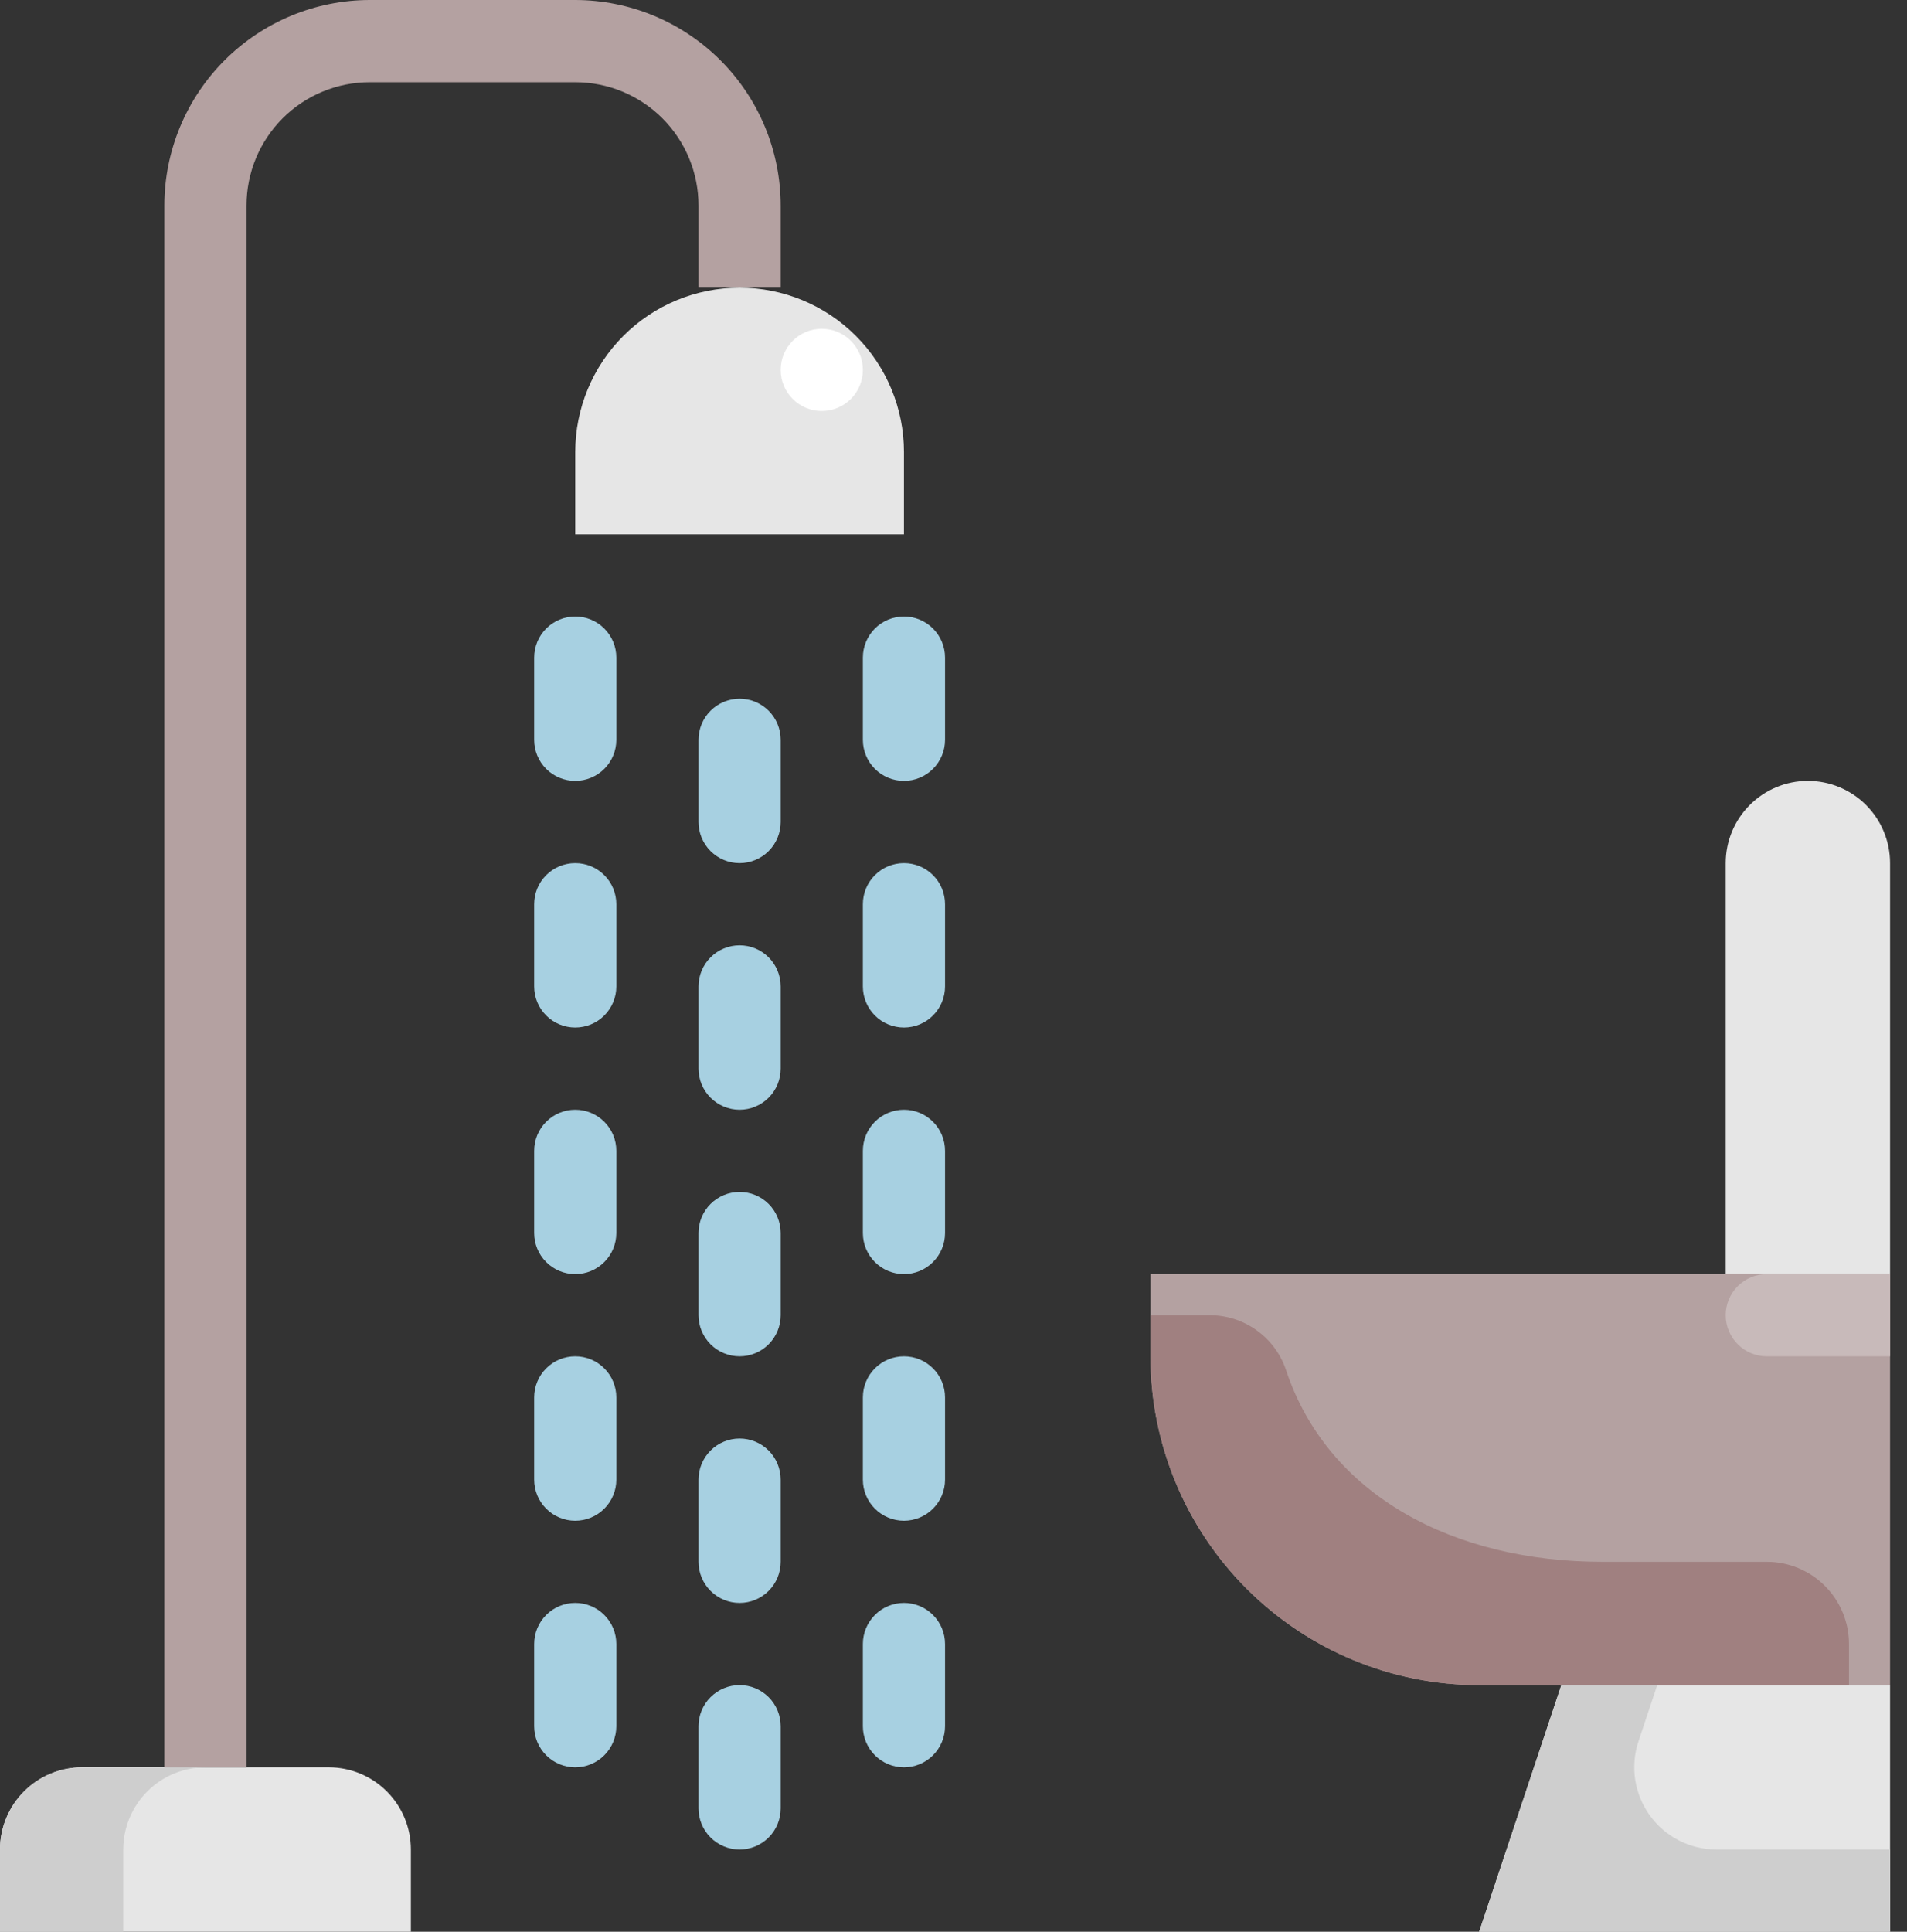
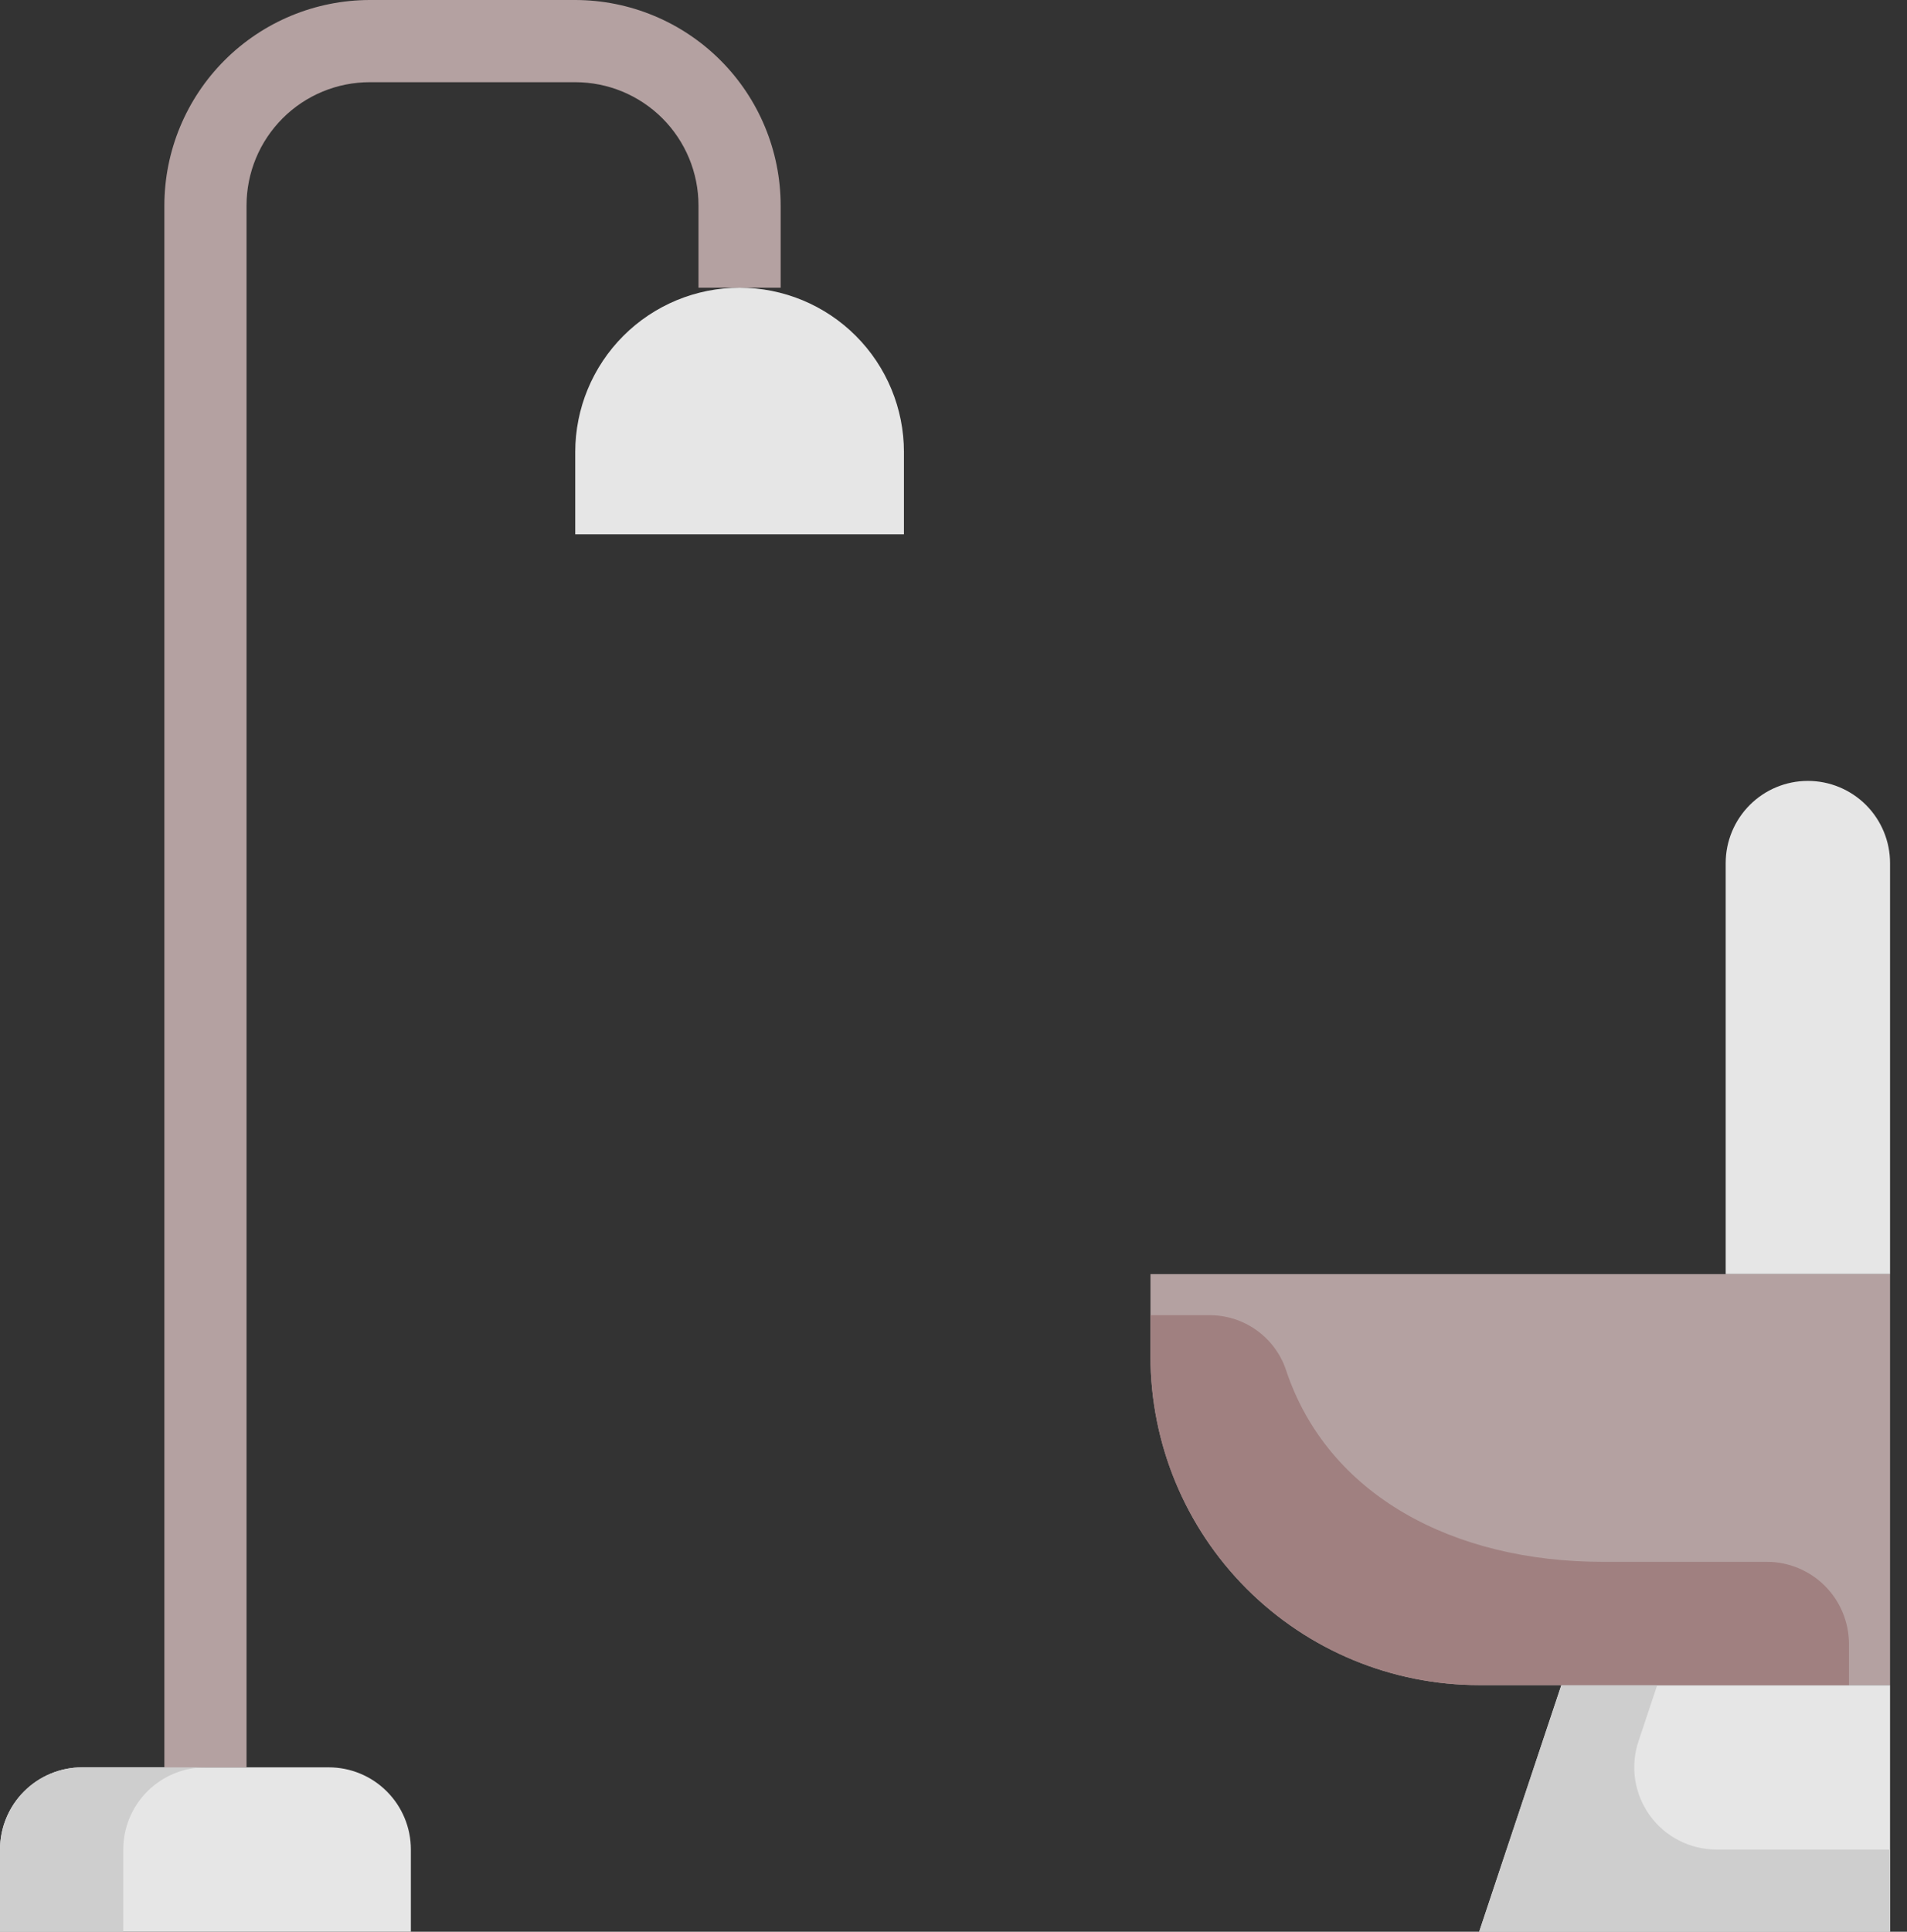
<svg xmlns="http://www.w3.org/2000/svg" width="79" height="80" viewBox="0 0 79 80" fill="none">
  <rect x="0" y="0" width="79" height="80" fill="#333333" stroke="none" />
  <path d="M3.404 73.192H13.617C14.52 73.192 15.386 73.55 16.024 74.189C16.663 74.827 17.021 75.693 17.021 76.596V80H0V76.596C0 75.693 0.359 74.827 0.997 74.189C1.636 73.55 2.501 73.192 3.404 73.192Z" fill="#E6E6E6" />
  <path d="M8.511 73.192H3.404C2.501 73.192 1.636 73.55 0.997 74.189C0.359 74.827 0 75.693 0 76.596V80H5.106V76.596C5.106 75.693 5.465 74.827 6.103 74.189C6.742 73.55 7.608 73.192 8.511 73.192Z" fill="#CECECE" />
  <path d="M37.447 22.128H23.83V18.723C23.83 16.918 24.547 15.186 25.824 13.909C27.101 12.632 28.833 11.915 30.638 11.915C32.444 11.915 34.176 12.632 35.453 13.909C36.73 15.186 37.447 16.918 37.447 18.723V22.128ZM74.894 32.34C75.796 32.34 76.662 32.699 77.301 33.337C77.939 33.976 78.298 34.842 78.298 35.745V52.766H71.489V35.745C71.489 34.842 71.848 33.976 72.487 33.337C73.125 32.699 73.991 32.34 74.894 32.34Z" fill="#E6E6E6" />
  <path d="M78.298 52.766V69.787H61.277C57.665 69.787 54.202 68.353 51.648 65.799C49.094 63.245 47.66 59.782 47.66 56.17V52.766H78.298Z" fill="#B4A1A1" />
-   <path d="M61.277 80H78.298V69.787H64.681L61.277 80Z" fill="#E6E6E6" />
+   <path d="M61.277 80H78.298V69.787H64.681L61.277 80" fill="#E6E6E6" />
  <path d="M67.876 72.116L68.652 69.787H64.681L61.277 80H78.298V76.596H71.106C70.567 76.596 70.035 76.468 69.555 76.222C69.075 75.977 68.66 75.62 68.344 75.183C68.029 74.745 67.822 74.239 67.74 73.706C67.659 73.172 67.705 72.627 67.876 72.116Z" fill="#CECECE" />
-   <path d="M23.83 25.532C23.378 25.532 22.945 25.711 22.626 26.03C22.307 26.35 22.128 26.783 22.128 27.234V30.638C22.128 31.09 22.307 31.523 22.626 31.842C22.945 32.161 23.378 32.34 23.83 32.34C24.281 32.34 24.714 32.161 25.033 31.842C25.353 31.523 25.532 31.09 25.532 30.638V27.234C25.532 26.783 25.353 26.35 25.033 26.03C24.714 25.711 24.281 25.532 23.83 25.532ZM30.638 28.936C30.187 28.936 29.754 29.116 29.435 29.435C29.116 29.754 28.936 30.187 28.936 30.638V34.043C28.936 34.494 29.116 34.927 29.435 35.246C29.754 35.565 30.187 35.745 30.638 35.745C31.09 35.745 31.523 35.565 31.842 35.246C32.161 34.927 32.34 34.494 32.34 34.043V30.638C32.34 30.187 32.161 29.754 31.842 29.435C31.523 29.116 31.09 28.936 30.638 28.936ZM37.447 25.532C36.995 25.532 36.562 25.711 36.243 26.03C35.924 26.35 35.745 26.783 35.745 27.234V30.638C35.745 31.09 35.924 31.523 36.243 31.842C36.562 32.161 36.995 32.34 37.447 32.34C37.898 32.34 38.331 32.161 38.65 31.842C38.97 31.523 39.149 31.09 39.149 30.638V27.234C39.149 26.783 38.97 26.35 38.65 26.03C38.331 25.711 37.898 25.532 37.447 25.532ZM23.83 35.745C23.378 35.745 22.945 35.924 22.626 36.243C22.307 36.562 22.128 36.995 22.128 37.447V40.851C22.128 41.303 22.307 41.735 22.626 42.055C22.945 42.374 23.378 42.553 23.83 42.553C24.281 42.553 24.714 42.374 25.033 42.055C25.353 41.735 25.532 41.303 25.532 40.851V37.447C25.532 36.995 25.353 36.562 25.033 36.243C24.714 35.924 24.281 35.745 23.83 35.745ZM30.638 39.149C30.187 39.149 29.754 39.328 29.435 39.648C29.116 39.967 28.936 40.4 28.936 40.851V44.255C28.936 44.707 29.116 45.14 29.435 45.459C29.754 45.778 30.187 45.958 30.638 45.958C31.09 45.958 31.523 45.778 31.842 45.459C32.161 45.14 32.34 44.707 32.34 44.255V40.851C32.34 40.4 32.161 39.967 31.842 39.648C31.523 39.328 31.09 39.149 30.638 39.149ZM37.447 35.745C36.995 35.745 36.562 35.924 36.243 36.243C35.924 36.562 35.745 36.995 35.745 37.447V40.851C35.745 41.303 35.924 41.735 36.243 42.055C36.562 42.374 36.995 42.553 37.447 42.553C37.898 42.553 38.331 42.374 38.65 42.055C38.97 41.735 39.149 41.303 39.149 40.851V37.447C39.149 36.995 38.97 36.562 38.65 36.243C38.331 35.924 37.898 35.745 37.447 35.745ZM23.83 45.958C23.378 45.958 22.945 46.137 22.626 46.456C22.307 46.775 22.128 47.208 22.128 47.66V51.064C22.128 51.515 22.307 51.948 22.626 52.267C22.945 52.587 23.378 52.766 23.83 52.766C24.281 52.766 24.714 52.587 25.033 52.267C25.353 51.948 25.532 51.515 25.532 51.064V47.66C25.532 47.208 25.353 46.775 25.033 46.456C24.714 46.137 24.281 45.958 23.83 45.958ZM30.638 49.362C30.187 49.362 29.754 49.541 29.435 49.86C29.116 50.179 28.936 50.612 28.936 51.064V54.468C28.936 54.919 29.116 55.352 29.435 55.672C29.754 55.991 30.187 56.17 30.638 56.17C31.09 56.17 31.523 55.991 31.842 55.672C32.161 55.352 32.34 54.919 32.34 54.468V51.064C32.34 50.612 32.161 50.179 31.842 49.86C31.523 49.541 31.09 49.362 30.638 49.362ZM37.447 45.958C36.995 45.958 36.562 46.137 36.243 46.456C35.924 46.775 35.745 47.208 35.745 47.66V51.064C35.745 51.515 35.924 51.948 36.243 52.267C36.562 52.587 36.995 52.766 37.447 52.766C37.898 52.766 38.331 52.587 38.65 52.267C38.97 51.948 39.149 51.515 39.149 51.064V47.66C39.149 47.208 38.97 46.775 38.65 46.456C38.331 46.137 37.898 45.958 37.447 45.958ZM23.83 56.17C23.378 56.17 22.945 56.349 22.626 56.669C22.307 56.988 22.128 57.421 22.128 57.872V61.277C22.128 61.728 22.307 62.161 22.626 62.48C22.945 62.799 23.378 62.979 23.83 62.979C24.281 62.979 24.714 62.799 25.033 62.48C25.353 62.161 25.532 61.728 25.532 61.277V57.872C25.532 57.421 25.353 56.988 25.033 56.669C24.714 56.349 24.281 56.17 23.83 56.17ZM30.638 59.575C30.187 59.575 29.754 59.754 29.435 60.073C29.116 60.392 28.936 60.825 28.936 61.277V64.681C28.936 65.132 29.116 65.565 29.435 65.884C29.754 66.204 30.187 66.383 30.638 66.383C31.09 66.383 31.523 66.204 31.842 65.884C32.161 65.565 32.34 65.132 32.34 64.681V61.277C32.34 60.825 32.161 60.392 31.842 60.073C31.523 59.754 31.09 59.575 30.638 59.575ZM37.447 56.17C36.995 56.17 36.562 56.349 36.243 56.669C35.924 56.988 35.745 57.421 35.745 57.872V61.277C35.745 61.728 35.924 62.161 36.243 62.48C36.562 62.799 36.995 62.979 37.447 62.979C37.898 62.979 38.331 62.799 38.65 62.48C38.97 62.161 39.149 61.728 39.149 61.277V57.872C39.149 57.421 38.97 56.988 38.65 56.669C38.331 56.349 37.898 56.17 37.447 56.17ZM23.83 66.383C23.378 66.383 22.945 66.562 22.626 66.882C22.307 67.201 22.128 67.634 22.128 68.085V71.489C22.128 71.941 22.307 72.374 22.626 72.693C22.945 73.012 23.378 73.192 23.83 73.192C24.281 73.192 24.714 73.012 25.033 72.693C25.353 72.374 25.532 71.941 25.532 71.489V68.085C25.532 67.634 25.353 67.201 25.033 66.882C24.714 66.562 24.281 66.383 23.83 66.383ZM30.638 69.787C30.187 69.787 29.754 69.967 29.435 70.286C29.116 70.605 28.936 71.038 28.936 71.489V74.894C28.936 75.345 29.116 75.778 29.435 76.097C29.754 76.416 30.187 76.596 30.638 76.596C31.09 76.596 31.523 76.416 31.842 76.097C32.161 75.778 32.34 75.345 32.34 74.894V71.489C32.34 71.038 32.161 70.605 31.842 70.286C31.523 69.967 31.09 69.787 30.638 69.787ZM37.447 66.383C36.995 66.383 36.562 66.562 36.243 66.882C35.924 67.201 35.745 67.634 35.745 68.085V71.489C35.745 71.941 35.924 72.374 36.243 72.693C36.562 73.012 36.995 73.192 37.447 73.192C37.898 73.192 38.331 73.012 38.65 72.693C38.97 72.374 39.149 71.941 39.149 71.489V68.085C39.149 67.634 38.97 67.201 38.65 66.882C38.331 66.562 37.898 66.383 37.447 66.383Z" fill="#A7D0E1" />
-   <path d="M34.043 17.021C34.983 17.021 35.745 16.259 35.745 15.319C35.745 14.379 34.983 13.617 34.043 13.617C33.102 13.617 32.34 14.379 32.34 15.319C32.34 16.259 33.102 17.021 34.043 17.021Z" fill="white" />
  <path d="M66.383 64.681C60.255 64.681 54.987 61.958 53.26 56.694C53.029 56.036 52.596 55.467 52.024 55.068C51.452 54.668 50.769 54.458 50.072 54.468H47.66V56.17C47.66 59.782 49.094 63.245 51.648 65.799C54.202 68.353 57.665 69.787 61.277 69.787H76.596V68.085C76.596 67.182 76.237 66.316 75.599 65.678C74.96 65.04 74.094 64.681 73.192 64.681H66.383Z" fill="#A08080" />
-   <path d="M78.298 52.766V56.17H73.192C72.74 56.17 72.307 55.991 71.988 55.672C71.669 55.352 71.489 54.92 71.489 54.468C71.489 54.017 71.669 53.584 71.988 53.264C72.307 52.945 72.74 52.766 73.192 52.766H78.298Z" fill="#C8BABA" />
  <path d="M10.213 73.192H6.809V8.511C6.811 6.254 7.709 4.091 9.304 2.496C10.9 0.9 13.063 0.003 15.319 0L23.83 0C26.086 0.003 28.249 0.9 29.845 2.496C31.44 4.091 32.338 6.254 32.34 8.511V11.915H28.936V8.511C28.936 7.156 28.398 5.858 27.441 4.9C26.483 3.942 25.184 3.404 23.83 3.404H15.319C13.965 3.404 12.666 3.942 11.708 4.9C10.751 5.858 10.213 7.156 10.213 8.511V73.192Z" fill="#B4A1A1" />
</svg>